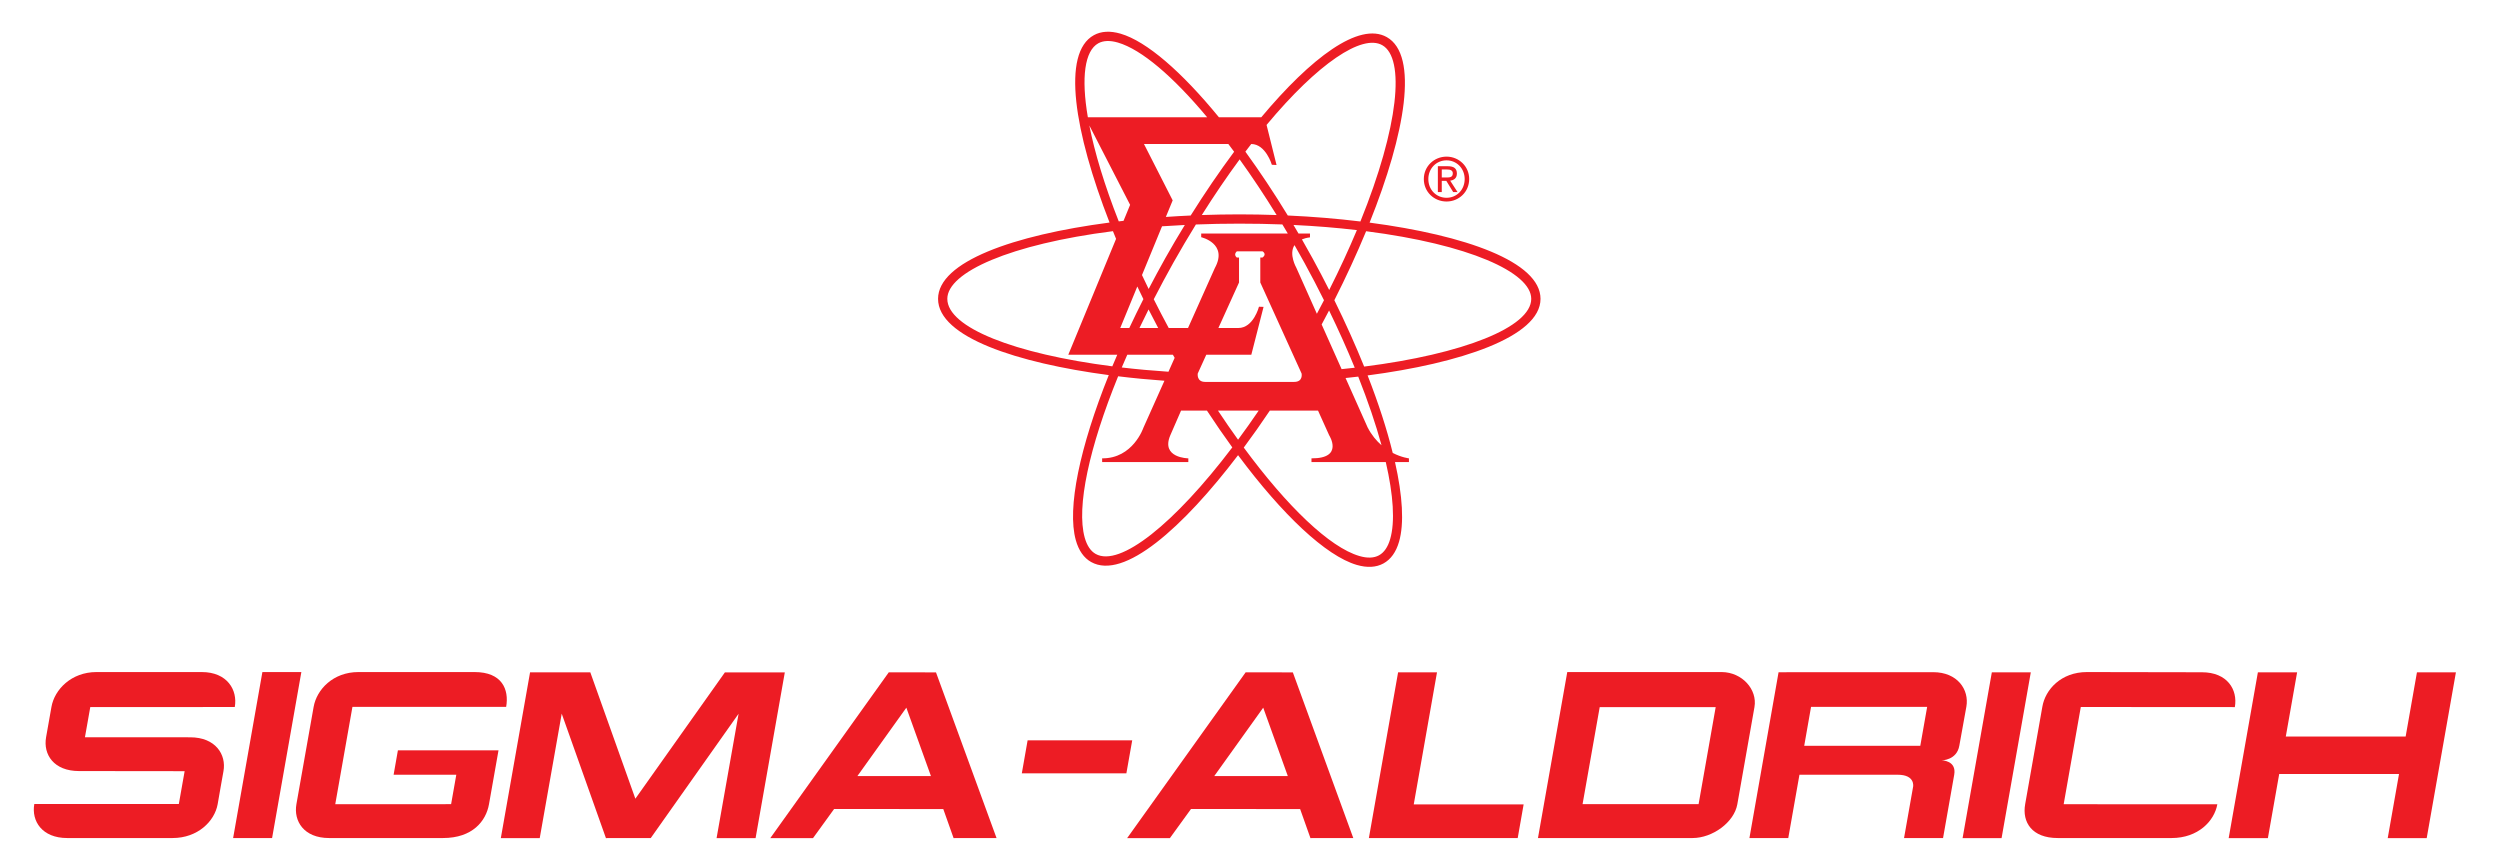
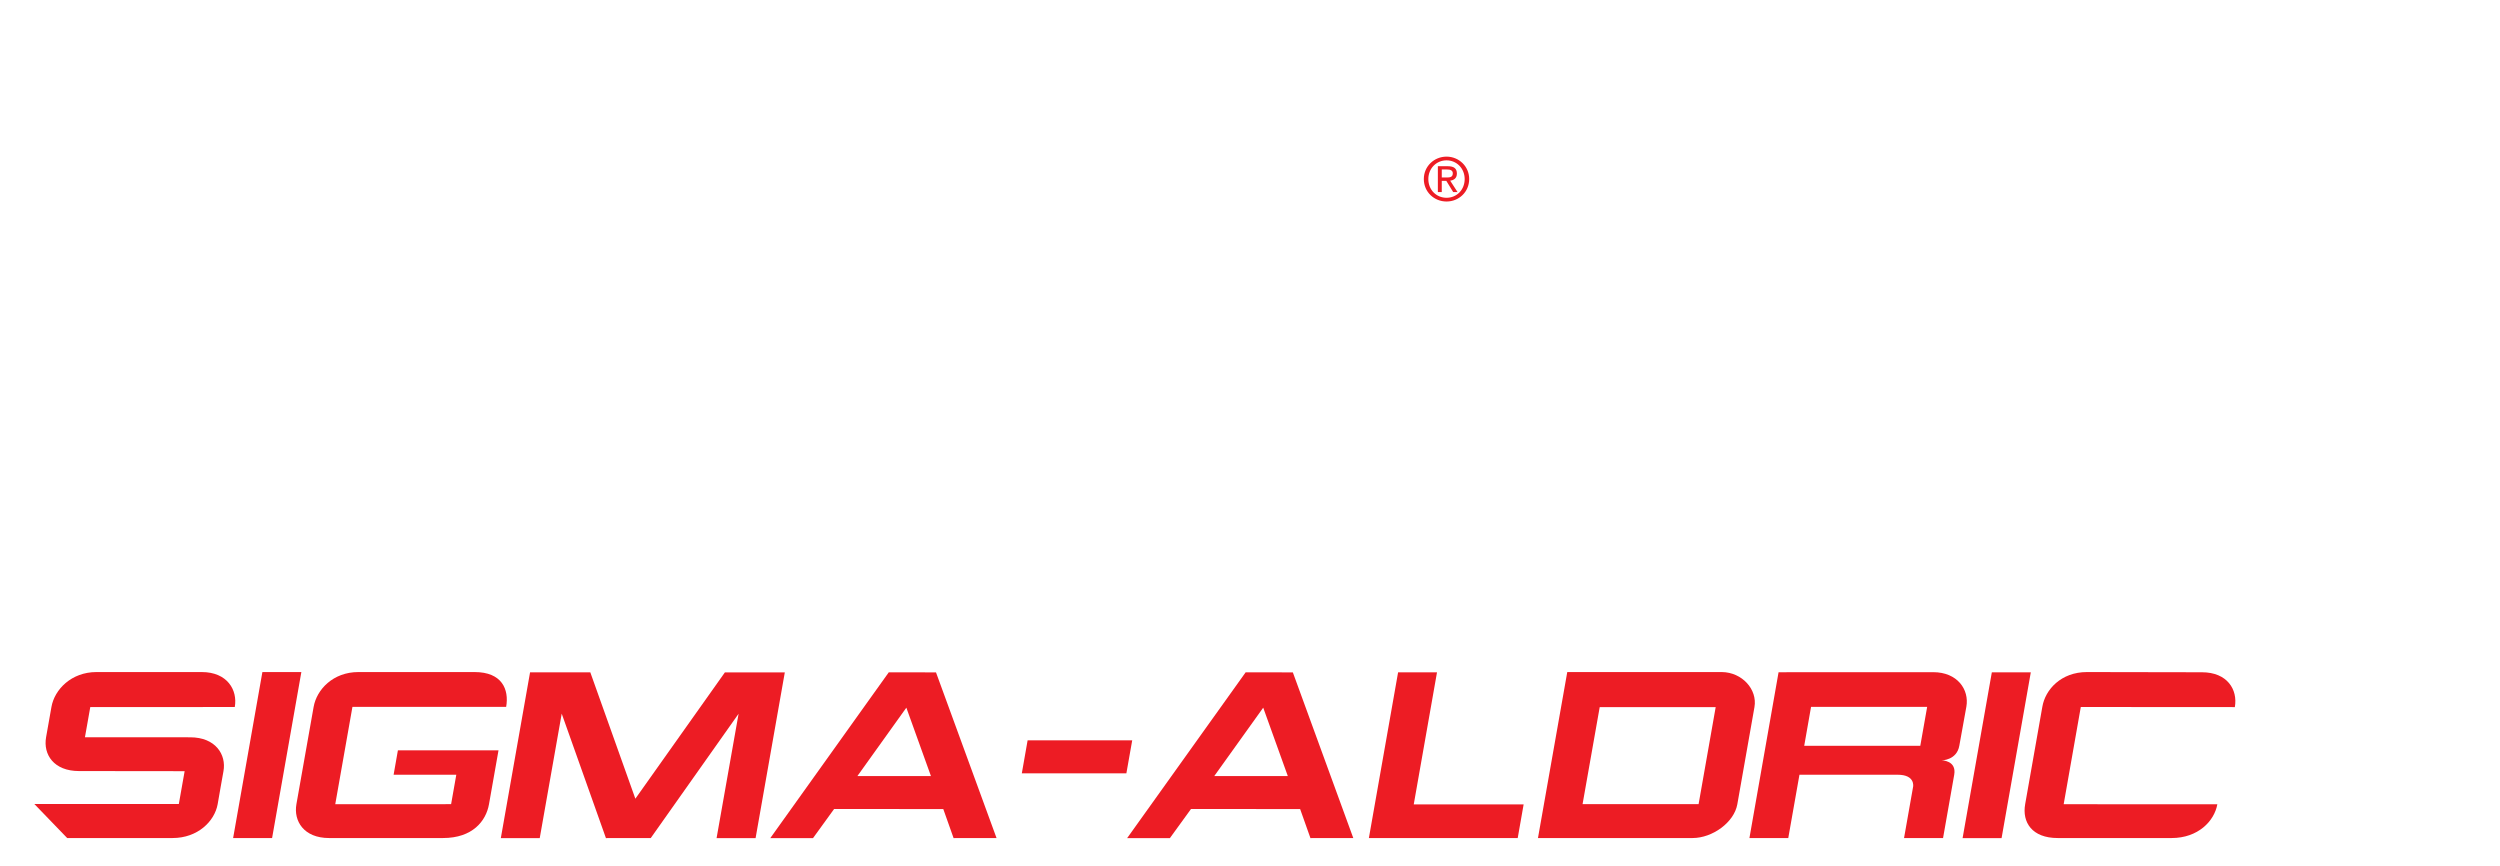
<svg xmlns="http://www.w3.org/2000/svg" version="1.0" width="694.922" height="240.636" id="svg2498">
  <defs id="defs2500">
    <clipPath id="clipPath39">
      <path d="M 1063.223,46.07 L 1178.981,46.07 L 1178.981,84.611 L 1063.223,84.611 L 1063.223,46.07 z" id="path41" />
    </clipPath>
    <clipPath id="clipPath31">
-       <path d="M 988.882,14.856 L 1233.001,14.856 L 1233.001,104.446 L 988.882,104.446 L 988.882,14.856 z" id="path33" />
-     </clipPath>
+       </clipPath>
  </defs>
  <g transform="translate(260.318,-323.473)" id="layer1">
-     <path d="M -250.781,546.953 L -210.607,546.953 L -208.994,537.837 L -238.348,537.803 C -245.339,537.803 -248.356,533.231 -247.51,528.414 L -246.015,519.963 C -245.158,515.135 -240.484,510.284 -233.508,510.284 L -204.229,510.284 C -197.175,510.284 -194.215,515.26 -195.056,520.002 L -235.224,520.02 L -236.707,528.409 L -207.466,528.42 C -200.372,528.414 -197.368,533.259 -198.202,537.843 C -198.18,537.871 -199.867,547.021 -199.816,547.021 C -200.668,551.753 -205.348,556.422 -212.351,556.422 L -241.642,556.422 C -248.617,556.422 -251.627,551.719 -250.781,546.953" id="path43" style="fill:#ed1c24;fill-opacity:1;fill-rule:nonzero;stroke:none" />
+     <path d="M -250.781,546.953 L -210.607,546.953 L -208.994,537.837 L -238.348,537.803 C -245.339,537.803 -248.356,533.231 -247.51,528.414 L -246.015,519.963 C -245.158,515.135 -240.484,510.284 -233.508,510.284 L -204.229,510.284 C -197.175,510.284 -194.215,515.26 -195.056,520.002 L -235.224,520.02 L -236.707,528.409 L -207.466,528.42 C -200.372,528.414 -197.368,533.259 -198.202,537.843 C -198.18,537.871 -199.867,547.021 -199.816,547.021 C -200.668,551.753 -205.348,556.422 -212.351,556.422 L -241.642,556.422 " id="path43" style="fill:#ed1c24;fill-opacity:1;fill-rule:nonzero;stroke:none" />
    <path d="M -184.684,556.427 L -195.516,556.427 L -187.382,510.284 L -176.551,510.284" id="path45" style="fill:#ed1c24;fill-opacity:1;fill-rule:nonzero;stroke:none" />
    <path d="M 296.058,556.45 L 285.222,556.45 L 293.349,510.364 L 304.181,510.364" id="path47" style="fill:#ed1c24;fill-opacity:1;fill-rule:nonzero;stroke:none" />
-     <path d="M 411.519,510.364 L 408.378,528.199 L 375.063,528.199 L 378.209,510.364 L 367.303,510.364 L 359.184,556.45 L 370.084,556.45 L 373.231,538.621 L 406.535,538.621 L 403.393,556.45 L 414.229,556.45 L 422.349,510.364" id="path49" style="fill:#ed1c24;fill-opacity:1;fill-rule:nonzero;stroke:none" />
    <path d="M 132.66,547.067 L 139.124,510.364 L 128.309,510.364 L 120.188,556.422 L 161.559,556.422 L 163.206,547.067" id="path51" style="fill:#ed1c24;fill-opacity:1;fill-rule:nonzero;stroke:none" />
    <path d="M -133.481,538.826 L -134.924,547.005 L -167.128,547.021 L -162.351,519.963 L -119.622,519.963 C -118.764,515.073 -120.809,510.284 -128.391,510.284 C -135.98,510.284 -160.698,510.284 -160.698,510.284 C -167.73,510.284 -172.285,515.141 -173.138,519.963 L -177.925,547.021 C -178.749,551.691 -175.875,556.422 -168.838,556.422 L -137.178,556.422 C -128.948,556.422 -125.216,551.691 -124.393,547.021 L -121.746,532.038 L -149.713,532.038 L -150.906,538.826" id="path53" style="fill:#ed1c24;fill-opacity:1;fill-rule:nonzero;stroke:none" />
    <path d="M 211.838,547.005 L 179.587,546.999 L 184.353,520.025 L 216.591,520.025 L 211.838,547.005 z M 218.307,510.284 L 175.333,510.284 L 167.188,556.422 L 210.173,556.422 C 215.666,556.422 221.715,552.094 222.606,547.021 L 227.366,520.025 C 228.229,515.135 223.953,510.347 218.307,510.284" id="path55" style="fill:#ed1c24;fill-opacity:1;fill-rule:nonzero;stroke:none" />
    <path d="M 313.32,547.021 L 318.079,519.997 L 360.9,520.025 C 361.755,515.135 358.772,510.341 351.752,510.341 L 319.789,510.284 C 312.615,510.284 308.191,515.141 307.384,519.963 L 302.613,547.021 C 301.727,552.009 304.482,556.422 311.661,556.422 L 343.336,556.422 C 350.641,556.422 355.195,551.742 356.032,547.039" id="path57" style="fill:#ed1c24;fill-opacity:1;fill-rule:nonzero;stroke:none" />
    <path d="M -83.708,545.488 L -96.232,510.358 L -112.976,510.358 L -121.104,556.45 L -110.29,556.45 L -104.178,521.848 L -91.887,556.439 L -79.426,556.422 L -55.013,521.871 L -61.131,556.439 L -50.288,556.439 L -42.165,510.375 L -58.819,510.375" id="path59" style="fill:#ed1c24;fill-opacity:1;fill-rule:nonzero;stroke:none" />
    <path d="M -1.543,539.2 L -8.382,520.184 L -21.996,539.2 L -1.543,539.2 z M -28.46,548.345 L -34.322,556.439 L -46.198,556.439 L -13.261,510.352 L -0.14,510.375 L 16.689,556.422 L 4.75,556.439 L 1.887,548.368" id="path61" style="fill:#ed1c24;fill-opacity:1;fill-rule:nonzero;stroke:none" />
    <path d="M 97.655,539.2 L 90.817,520.184 L 77.202,539.2 L 97.655,539.2 z M 70.744,548.345 L 64.877,556.439 L 52.995,556.439 L 85.938,510.352 L 99.053,510.375 L 115.853,556.422 L 103.943,556.439 L 101.08,548.368" id="path63" style="fill:#ed1c24;fill-opacity:1;fill-rule:nonzero;stroke:none" />
    <path d="M 273.464,530.777 L 241.197,530.777 L 243.1,519.951 L 275.372,519.969 L 273.464,530.777 z M 282.893,538.826 C 283.597,534.827 279.422,534.827 279.422,534.827 C 279.422,534.827 283.597,534.827 284.312,530.76 C 285.755,522.621 284.676,528.71 286.266,519.94 C 287.13,515.135 283.744,510.318 277.071,510.318 C 273.481,510.318 243.815,510.324 243.815,510.324 C 238.084,510.313 234.068,510.335 234.068,510.335 L 225.969,556.422 L 236.766,556.422 L 239.873,538.826 C 262.19,538.831 264.995,538.826 267.176,538.826 C 272.118,538.826 271.47,542.137 271.47,542.137 L 268.948,556.422 L 279.792,556.422" id="path65" style="fill:#ed1c24;fill-opacity:1;fill-rule:nonzero;stroke:none" />
    <path d="M 52.779,538.439 L 54.403,529.261 L 25.328,529.261 L 23.715,538.439" id="path67" style="fill:#ed1c24;fill-opacity:1;fill-rule:nonzero;stroke:none" />
-     <path d="M 123.703,447.238 C 122.306,446.022 120.948,444.426 119.841,442.291 L 113.707,428.551 C 114.888,428.426 116.058,428.295 117.228,428.159 C 119.909,434.93 122.107,441.371 123.703,447.238 z M 126.1,473.348 C 125.458,475.546 124.413,477.063 122.999,477.835 C 121.591,478.608 119.756,478.676 117.547,478.028 C 109.293,475.62 97.496,464.289 85.41,447.885 C 87.875,444.568 90.306,441.121 92.652,437.611 L 106.056,437.611 L 109.157,444.483 C 109.157,444.483 113.315,450.947 104.233,450.879 L 104.233,451.907 L 124.885,451.907 C 126.998,461.062 127.509,468.532 126.1,473.348 z M 44.242,477.449 C 42.845,476.66 41.822,475.138 41.198,472.916 C 38.818,464.403 42.493,447.709 50.49,428.068 C 54.733,428.591 59.044,429 63.36,429.307 L 57.493,442.422 C 57.493,442.422 54.602,450.947 46.043,450.879 L 46.043,451.907 L 70,451.907 L 70,450.879 C 70,450.879 62.298,450.805 64.985,444.483 L 67.978,437.611 L 75.18,437.611 C 77.514,441.178 79.872,444.591 82.223,447.834 C 66.2,468.981 50.967,481.238 44.242,477.449 z M 3.006,406.542 C 3.006,399.135 20.557,391.36 49.047,387.73 C 49.337,388.44 49.626,389.15 49.916,389.871 L 36.637,422.07 L 50.251,422.07 C 49.786,423.15 49.303,424.234 48.871,425.302 C 21.704,421.821 3.006,414.51 3.006,406.542 z M 42.487,358.354 L 53.818,380.414 L 51.99,384.856 C 51.546,384.907 51.097,384.964 50.661,385.01 C 46.673,374.899 43.97,365.868 42.487,358.354 z M 44.986,335.498 C 46.4,334.731 48.235,334.663 50.444,335.31 C 57.01,337.23 65.826,344.796 75.243,356.076 L 42.072,356.076 C 40.175,344.972 41.198,337.588 44.986,335.498 z M 84.342,363.5 C 84.336,363.511 84.33,363.528 84.319,363.534 C 84.308,363.528 84.302,363.511 84.297,363.5 L 84.342,363.5 z M 123.896,336.026 C 130.32,339.639 128.531,358.604 117.83,385.038 C 111.338,384.248 104.533,383.686 97.65,383.374 C 93.776,377.029 89.817,371.088 85.858,365.63 C 86.404,364.903 86.949,364.204 87.489,363.5 C 91.533,363.522 93.214,369.27 93.214,369.27 L 94.52,369.339 L 91.748,358.201 C 106.05,341.036 118.319,332.88 123.896,336.026 z M 100.007,397.874 C 100.007,397.874 97.86,394.131 99.513,391.609 C 100.467,393.256 101.399,394.921 102.33,396.625 C 104.227,400.078 106.005,403.509 107.708,406.928 C 107.067,408.178 106.408,409.427 105.732,410.694 L 100.007,397.874 z M 89.556,437.611 C 87.642,440.422 85.727,443.126 83.825,445.698 C 81.962,443.108 80.093,440.411 78.241,437.611 L 89.556,437.611 z M 87.051,429.63 C 87.051,429.63 77.975,429.63 74.68,429.63 C 72.238,429.63 72.618,427.296 72.618,427.296 L 74.993,422.07 L 87.511,422.07 L 90.913,408.774 L 89.635,408.734 C 89.635,408.734 88.125,414.647 83.899,414.647 L 78.355,414.647 L 84.092,401.998 L 84.092,395.057 L 83.478,395.057 C 83.478,395.057 82.445,394.302 83.478,393.336 L 87.051,393.336 L 90.629,393.336 C 90.629,393.336 91.93,394.092 90.629,395.057 L 90.005,395.057 L 90.005,401.998 L 101.483,427.296 C 101.483,427.296 101.972,429.63 99.433,429.63 C 96.127,429.63 87.051,429.63 87.051,429.63 z M 65.706,422.07 C 65.871,422.36 66.041,422.655 66.2,422.939 L 64.479,426.802 C 59.992,426.506 55.642,426.109 51.495,425.62 C 51.984,424.45 52.512,423.257 53.035,422.07 L 65.706,422.07 z M 58.947,409.489 C 59.816,411.21 60.708,412.931 61.622,414.647 L 56.42,414.647 C 57.232,412.937 58.078,411.21 58.947,409.489 z M 84.166,383.061 C 80.689,383.061 77.208,383.129 73.743,383.248 C 77.282,377.643 80.798,372.474 84.262,367.777 C 87.704,372.559 91.152,377.745 94.548,383.248 C 91.095,383.129 87.625,383.061 84.166,383.061 z M 97.65,388.389 L 73.579,388.389 L 73.579,389.411 C 73.579,389.411 81.138,391.138 77.361,398.005 L 69.915,414.647 L 64.547,414.647 C 63.088,411.943 61.702,409.279 60.39,406.655 C 62.123,403.287 63.934,399.891 65.848,396.477 C 67.927,392.791 70.017,389.258 72.102,385.873 C 76.004,385.719 80.019,385.64 84.166,385.64 C 88.278,385.64 92.276,385.714 96.145,385.861 C 96.644,386.696 97.144,387.543 97.65,388.389 z M 100.626,388.389 C 100.16,387.588 99.694,386.787 99.229,386.004 C 105.454,386.299 111.344,386.787 116.853,387.435 C 114.638,392.722 112.076,398.294 109.157,404.083 C 107.697,401.197 106.186,398.294 104.585,395.381 C 103.591,393.563 102.586,391.78 101.575,390.013 C 102.194,389.763 102.921,389.559 103.818,389.451 L 103.818,388.389 L 100.626,388.389 z M 57.669,363.5 L 81.122,363.5 C 81.661,364.21 82.195,364.925 82.734,365.652 C 78.617,371.19 74.544,377.171 70.654,383.379 C 68.342,383.476 66.047,383.618 63.752,383.777 L 65.649,379.171 L 57.669,363.5 z M 62.69,386.378 C 64.758,386.23 66.876,386.111 69.023,386.009 C 67.166,389.036 65.354,392.115 63.61,395.211 C 61.992,398.084 60.464,400.947 58.97,403.798 C 58.334,402.504 57.72,401.214 57.118,399.93 L 62.69,386.378 z M 51.075,414.647 L 55.818,403.111 C 56.374,404.287 56.931,405.445 57.51,406.616 C 56.141,409.319 54.841,411.994 53.591,414.647 L 51.075,414.647 z M 107.061,413.664 C 107.754,412.375 108.447,411.074 109.123,409.774 C 111.758,415.204 114.15,420.537 116.257,425.689 C 115.058,425.83 113.832,425.955 112.605,426.081 L 107.061,413.664 z M 165.319,406.542 C 165.319,414.42 146.377,421.895 118.876,425.37 C 116.467,419.412 113.69,413.222 110.589,406.922 C 113.838,400.499 116.82,394.04 119.421,387.747 C 147.826,391.382 165.319,399.146 165.319,406.542 z M 167.898,406.542 C 167.898,396.25 147.03,388.866 120.386,385.356 C 130.343,360.518 134.092,338.815 125.157,333.783 C 117.467,329.455 104.097,339.553 90.272,356.076 L 78.508,356.076 C 68.206,343.484 58.43,334.953 51.166,332.834 C 48.275,331.993 45.781,332.13 43.754,333.243 C 34.7,338.207 38.306,360.183 48.104,385.333 C 21.386,388.832 0.433,396.233 0.433,406.542 C 0.433,417.18 22.431,424.359 47.883,427.739 C 39.869,447.686 36.239,464.743 38.721,473.615 C 39.528,476.506 40.959,478.556 42.976,479.693 C 52.091,484.816 68.546,470.094 83.825,449.998 C 96.145,466.549 108.237,477.995 116.831,480.505 C 119.722,481.345 122.209,481.203 124.243,480.09 C 126.271,478.977 127.736,476.955 128.571,474.064 C 130.036,469.032 129.57,461.313 127.446,451.907 L 131.32,451.907 L 131.32,450.879 C 131.32,450.879 129.315,450.663 126.816,449.374 C 125.208,442.819 122.846,435.549 119.835,427.83 C 145.326,424.49 167.898,417.157 167.898,406.542" id="path69" style="fill:#ed1c24;fill-opacity:1;fill-rule:nonzero;stroke:none" />
    <path d="M 140.448,372.809 L 140.448,370.588 L 141.941,370.588 C 142.702,370.588 143.515,370.759 143.515,371.645 C 143.515,372.752 142.691,372.809 141.759,372.809 L 140.448,372.809 z M 140.448,373.741 L 141.708,373.741 L 143.617,376.853 L 144.827,376.853 L 142.788,373.69 C 143.844,373.553 144.651,372.996 144.651,371.713 C 144.651,370.299 143.816,369.674 142.106,369.674 L 139.362,369.674 L 139.362,376.853 L 140.448,376.853 L 140.448,373.741 z M 141.777,379.488 C 145.173,379.488 148.07,376.853 148.07,373.241 C 148.07,369.674 145.173,367.01 141.777,367.01 C 138.352,367.01 135.46,369.674 135.46,373.241 C 135.46,376.853 138.352,379.488 141.777,379.488 z M 136.716,373.241 C 136.716,370.299 138.931,368.044 141.777,368.044 C 144.599,368.044 146.815,370.299 146.815,373.241 C 146.815,376.245 144.599,378.449 141.777,378.449 C 138.931,378.449 136.716,376.245 136.716,373.241" id="path71" style="fill:#ed1c24;fill-opacity:1;fill-rule:nonzero;stroke:none" />
  </g>
</svg>